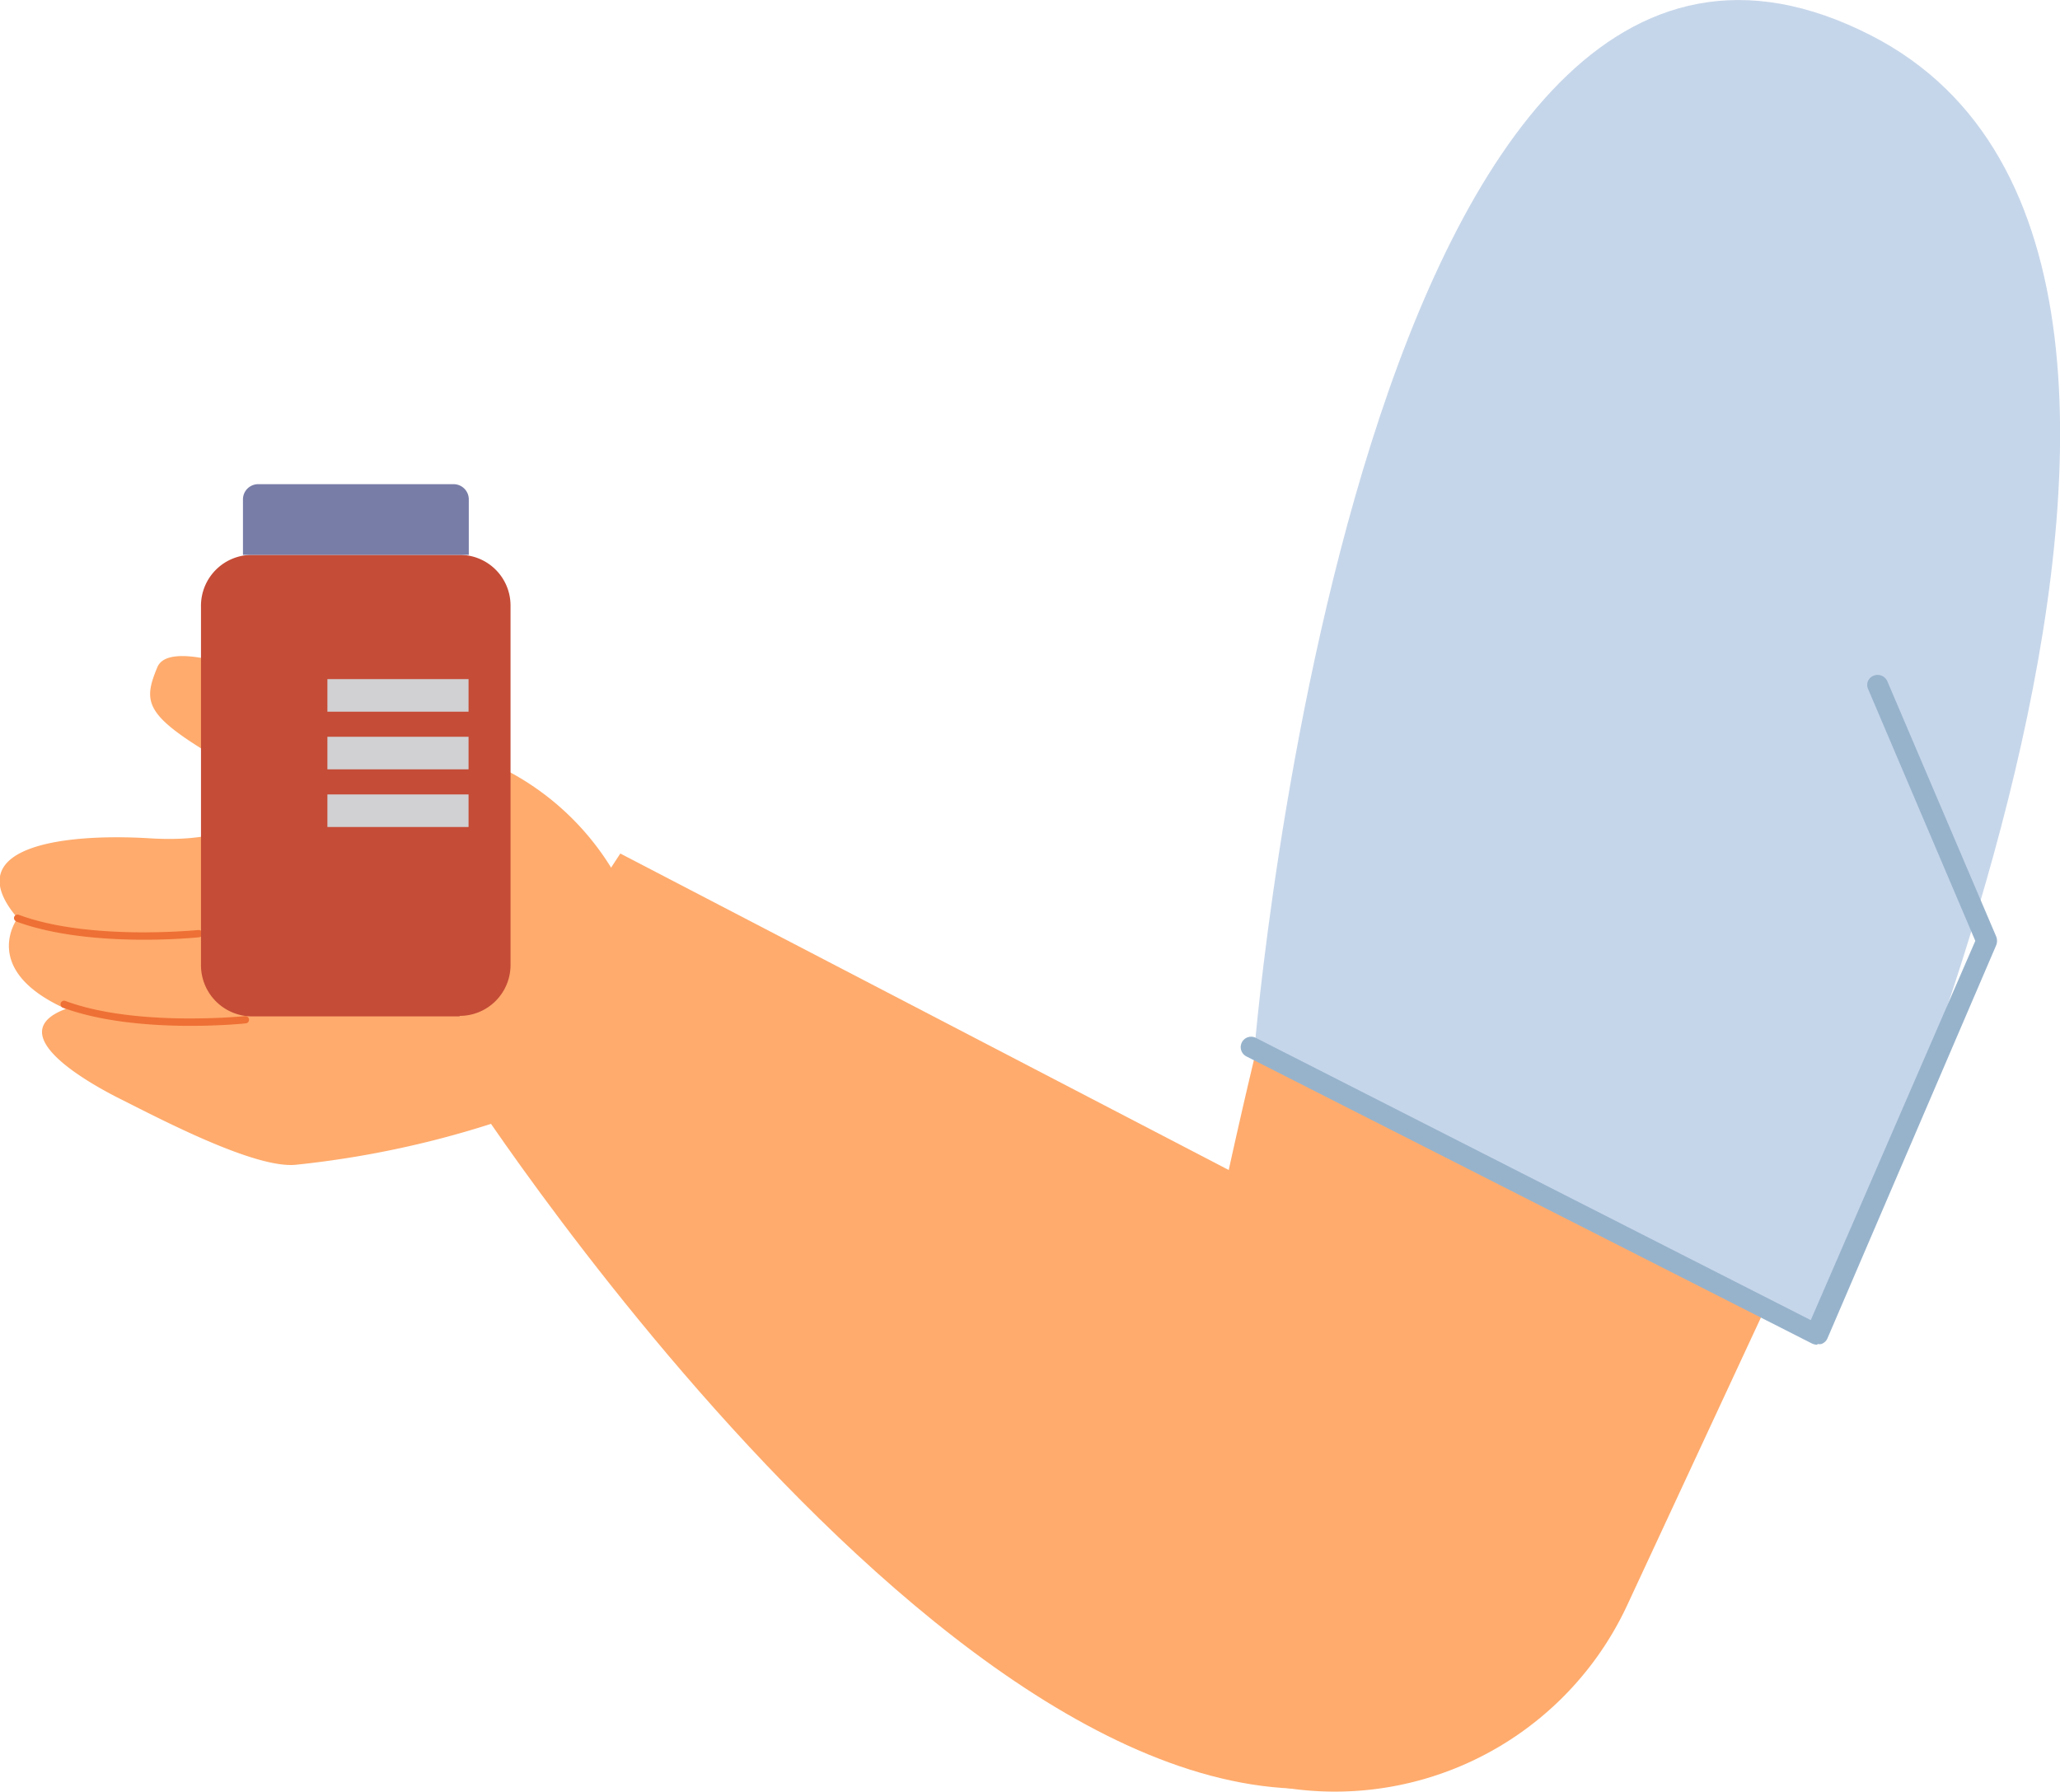
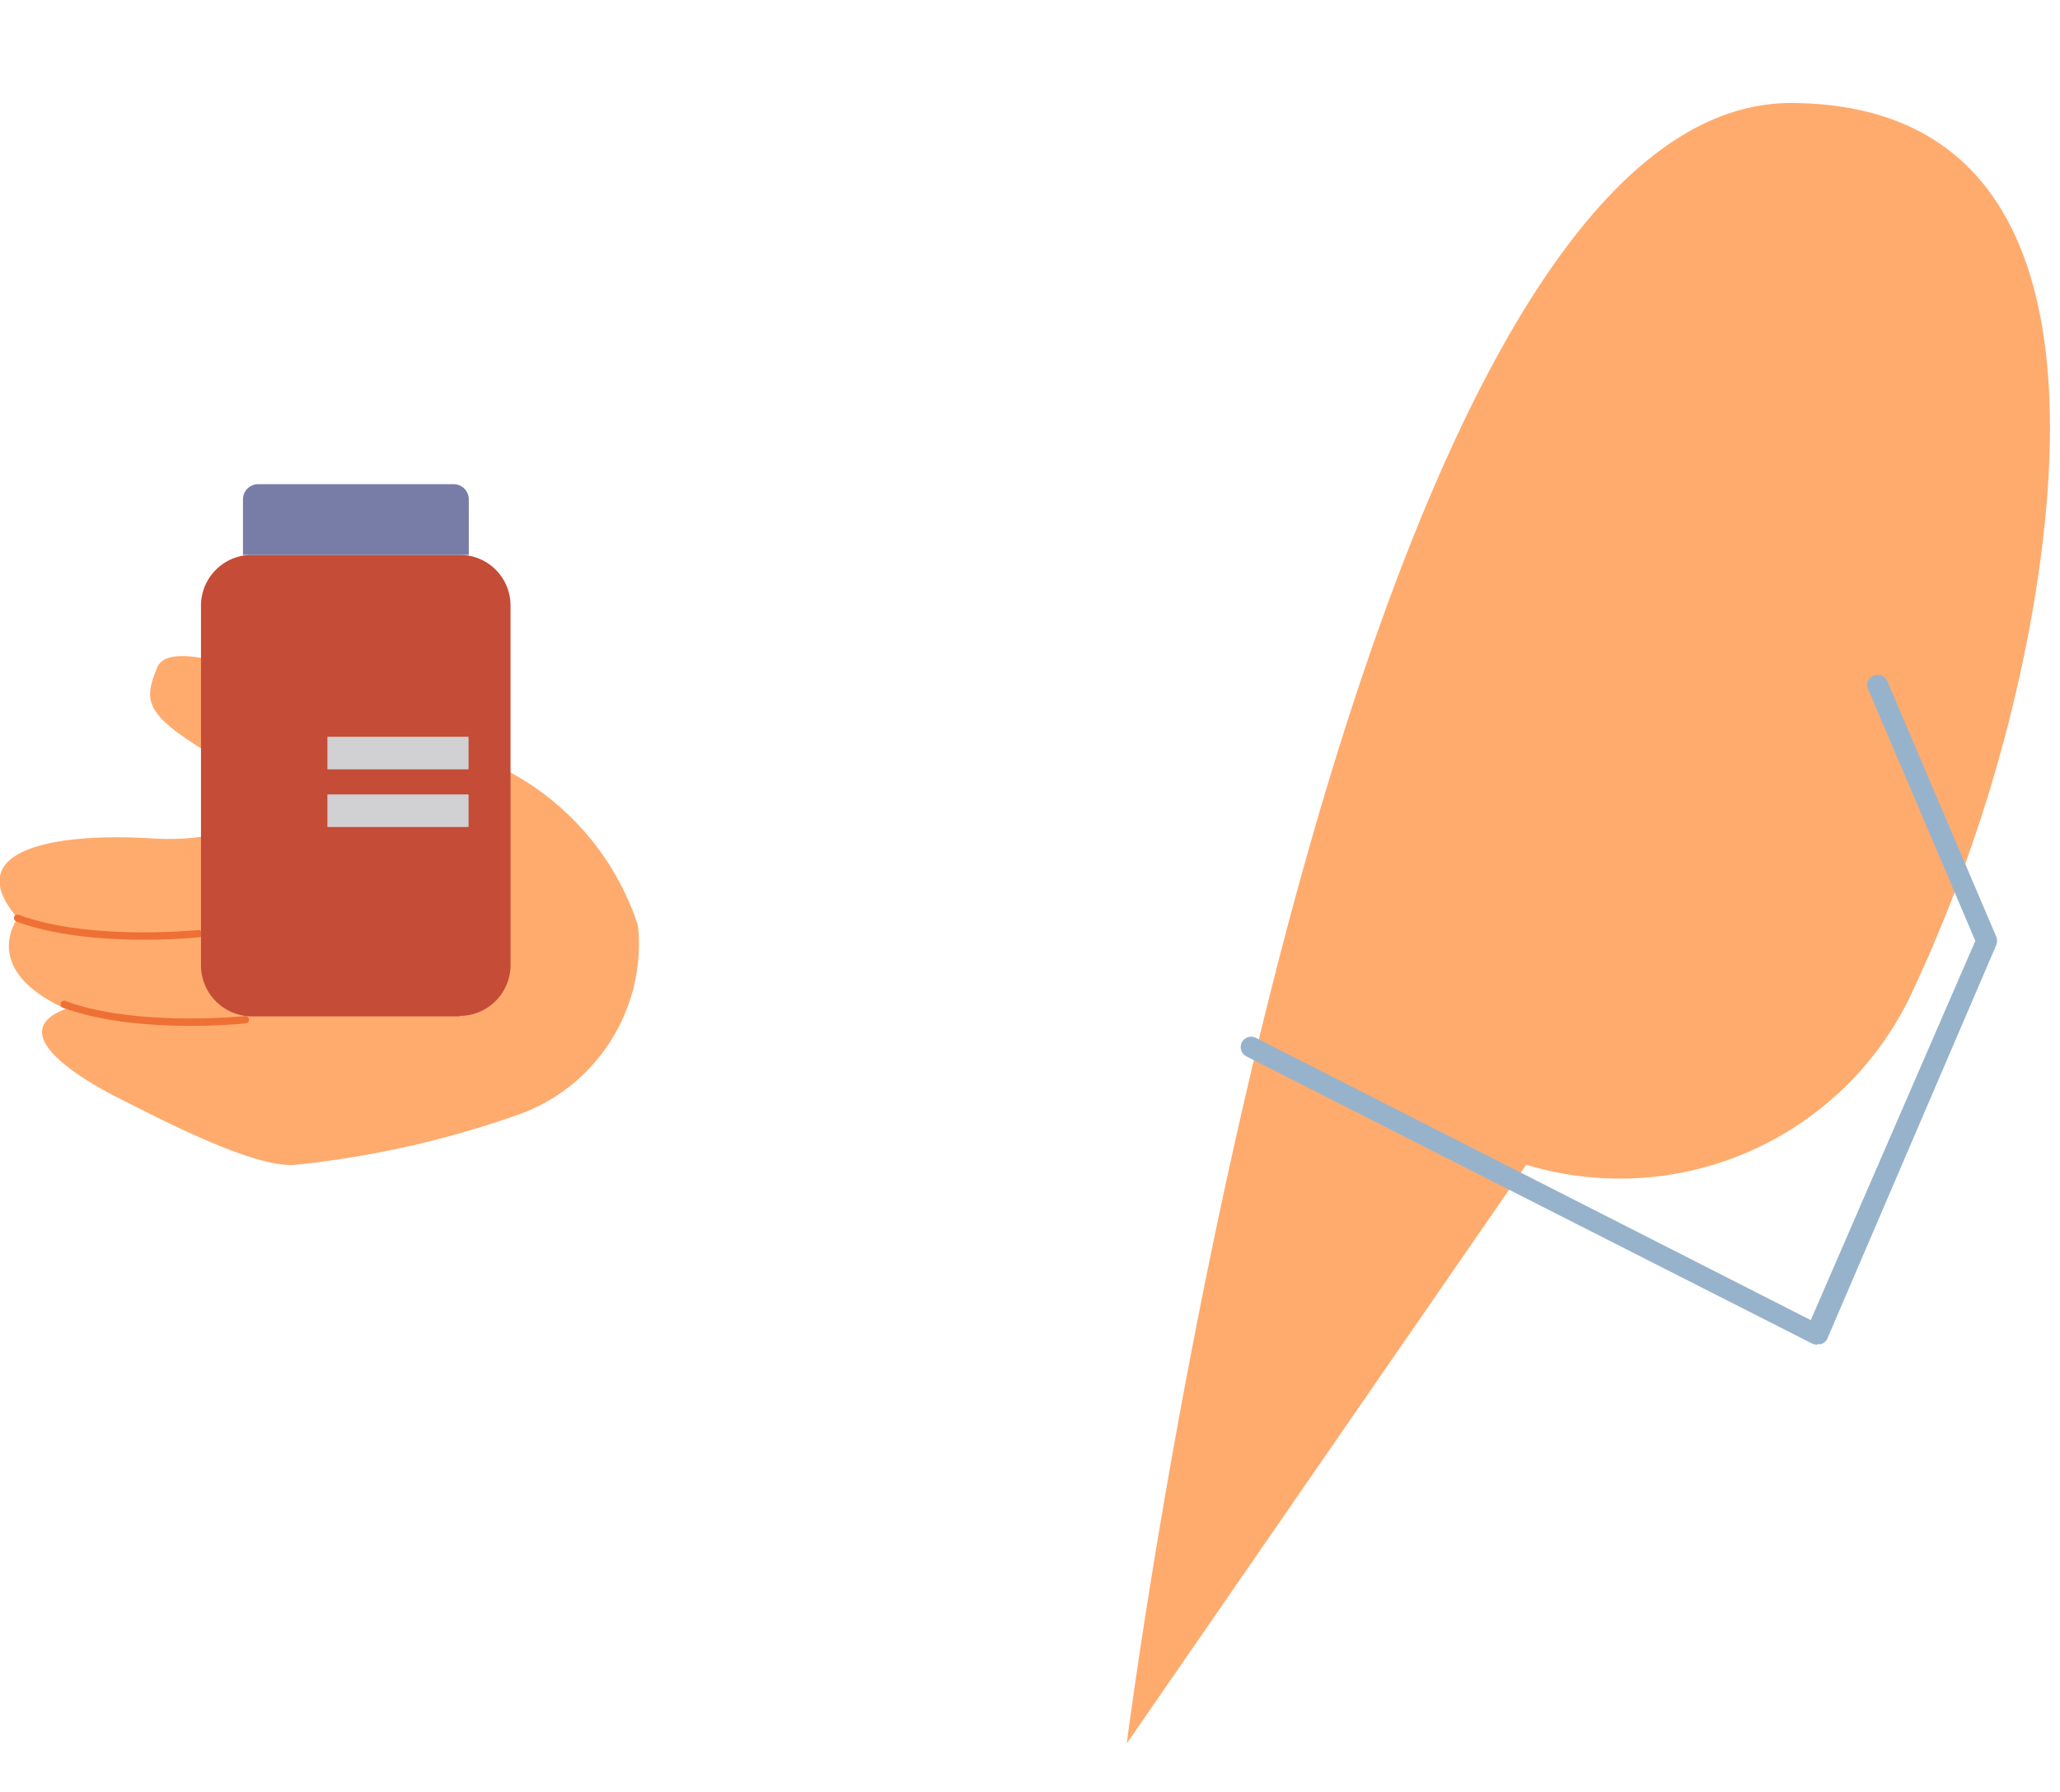
<svg xmlns="http://www.w3.org/2000/svg" viewBox="0 0 85.38 74.27">
  <g id="Layer_2" data-name="Layer 2">
    <g id="Layer_1-2" data-name="Layer 1">
-       <path id="Path_592571" data-name="Path 592571" d="M46.7,72.27s8.71-68.2,27.62-68c11.53.11,11.55,12.23,9.81,21.68a63.13,63.13,0,0,1-4.87,15.16L67.45,66.52a13.36,13.36,0,0,1-16,7.17Z" style="fill:#ffab6d" />
-       <path id="Path_592572" data-name="Path 592572" d="M52,43.43,75.36,55.26s21-44.13,2.21-53.78C56.36-9.41,52,43.43,52,43.43" style="fill:#c6d6ea" />
+       <path id="Path_592571" data-name="Path 592571" d="M46.7,72.27s8.71-68.2,27.62-68c11.53.11,11.55,12.23,9.81,21.68a63.13,63.13,0,0,1-4.87,15.16a13.36,13.36,0,0,1-16,7.17Z" style="fill:#ffab6d" />
      <path id="Path_592573" data-name="Path 592573" d="M26.41,38.27a11.15,11.15,0,0,0-6.58-6.86C14.7,29.58,7.25,25.9,6.52,27.66s-.46,2.17,4.81,5.09c-.18.8-1.37,2.23-5.1,2s-8,.38-5.5,3.31c0,0-1.62,2.13,2,3.76C.09,42.8,3.4,44.76,5,45.56s5.57,2.9,7.27,2.72a40,40,0,0,0,9.28-2.1A7.52,7.52,0,0,0,26.48,39a4.11,4.11,0,0,0-.07-.78" style="fill:#ffab6d" />
      <path id="Path_592574" data-name="Path 592574" d="M.68,38.2h0c3,1.11,7.4.67,7.58.65a.15.15,0,0,0,.13-.16.16.16,0,0,0-.16-.14h0c-.05,0-4.53.46-7.45-.63A.15.15,0,0,0,.59,38a.15.15,0,0,0,.08.19" style="fill:#ee7035" />
      <path id="Path_592575" data-name="Path 592575" d="M2.61,41.77h0c3,1.11,7.39.67,7.58.65a.15.15,0,0,0,.13-.17.15.15,0,0,0-.16-.13h0c-.05,0-4.53.46-7.45-.63a.15.15,0,0,0-.19.08.16.16,0,0,0,.08.2h0" style="fill:#ee7035" />
-       <path id="Path_592577" data-name="Path 592577" d="M62.56,54.55,25.71,35.38,19.35,45.1S42.88,81.52,59.72,72.8c15.88-8.22,2.84-18.25,2.84-18.25" style="fill:#ffab6d" />
      <path id="Path_592586" data-name="Path 592586" d="M75.3,55.74a.53.53,0,0,1-.2-.05L51.66,43.79a.43.43,0,0,1,.39-.77l23,11.7L81.87,39,77.43,28.57a.41.41,0,0,1,.22-.56.44.44,0,0,1,.57.22l4.52,10.6a.5.5,0,0,1,0,.34l-7,16.31a.43.43,0,0,1-.25.23.32.32,0,0,1-.14,0" style="fill:#97b3cc" />
      <path id="Path_592616" data-name="Path 592616" d="M19.05,42.13H10.44A2.12,2.12,0,0,1,8.33,40h0V25.14A2.11,2.11,0,0,1,10.44,23h8.61a2.1,2.1,0,0,1,2.11,2.11V40a2.11,2.11,0,0,1-2.11,2.11" style="fill:#c54c37" />
      <path id="Path_592617" data-name="Path 592617" d="M19.43,23H10.07v-2.3a.63.63,0,0,1,.62-.63H18.8a.63.63,0,0,1,.63.62h0Z" style="fill:#787da7" />
-       <rect id="Rectangle_21155" data-name="Rectangle 21155" x="13.57" y="28.15" width="5.85" height="1.35" style="fill:#d1d1d3" />
      <rect id="Rectangle_21156" data-name="Rectangle 21156" x="13.57" y="30.54" width="5.85" height="1.35" style="fill:#d1d1d3" />
      <rect id="Rectangle_21157" data-name="Rectangle 21157" x="13.57" y="32.93" width="5.85" height="1.35" style="fill:#d1d1d3" />
    </g>
  </g>
</svg>